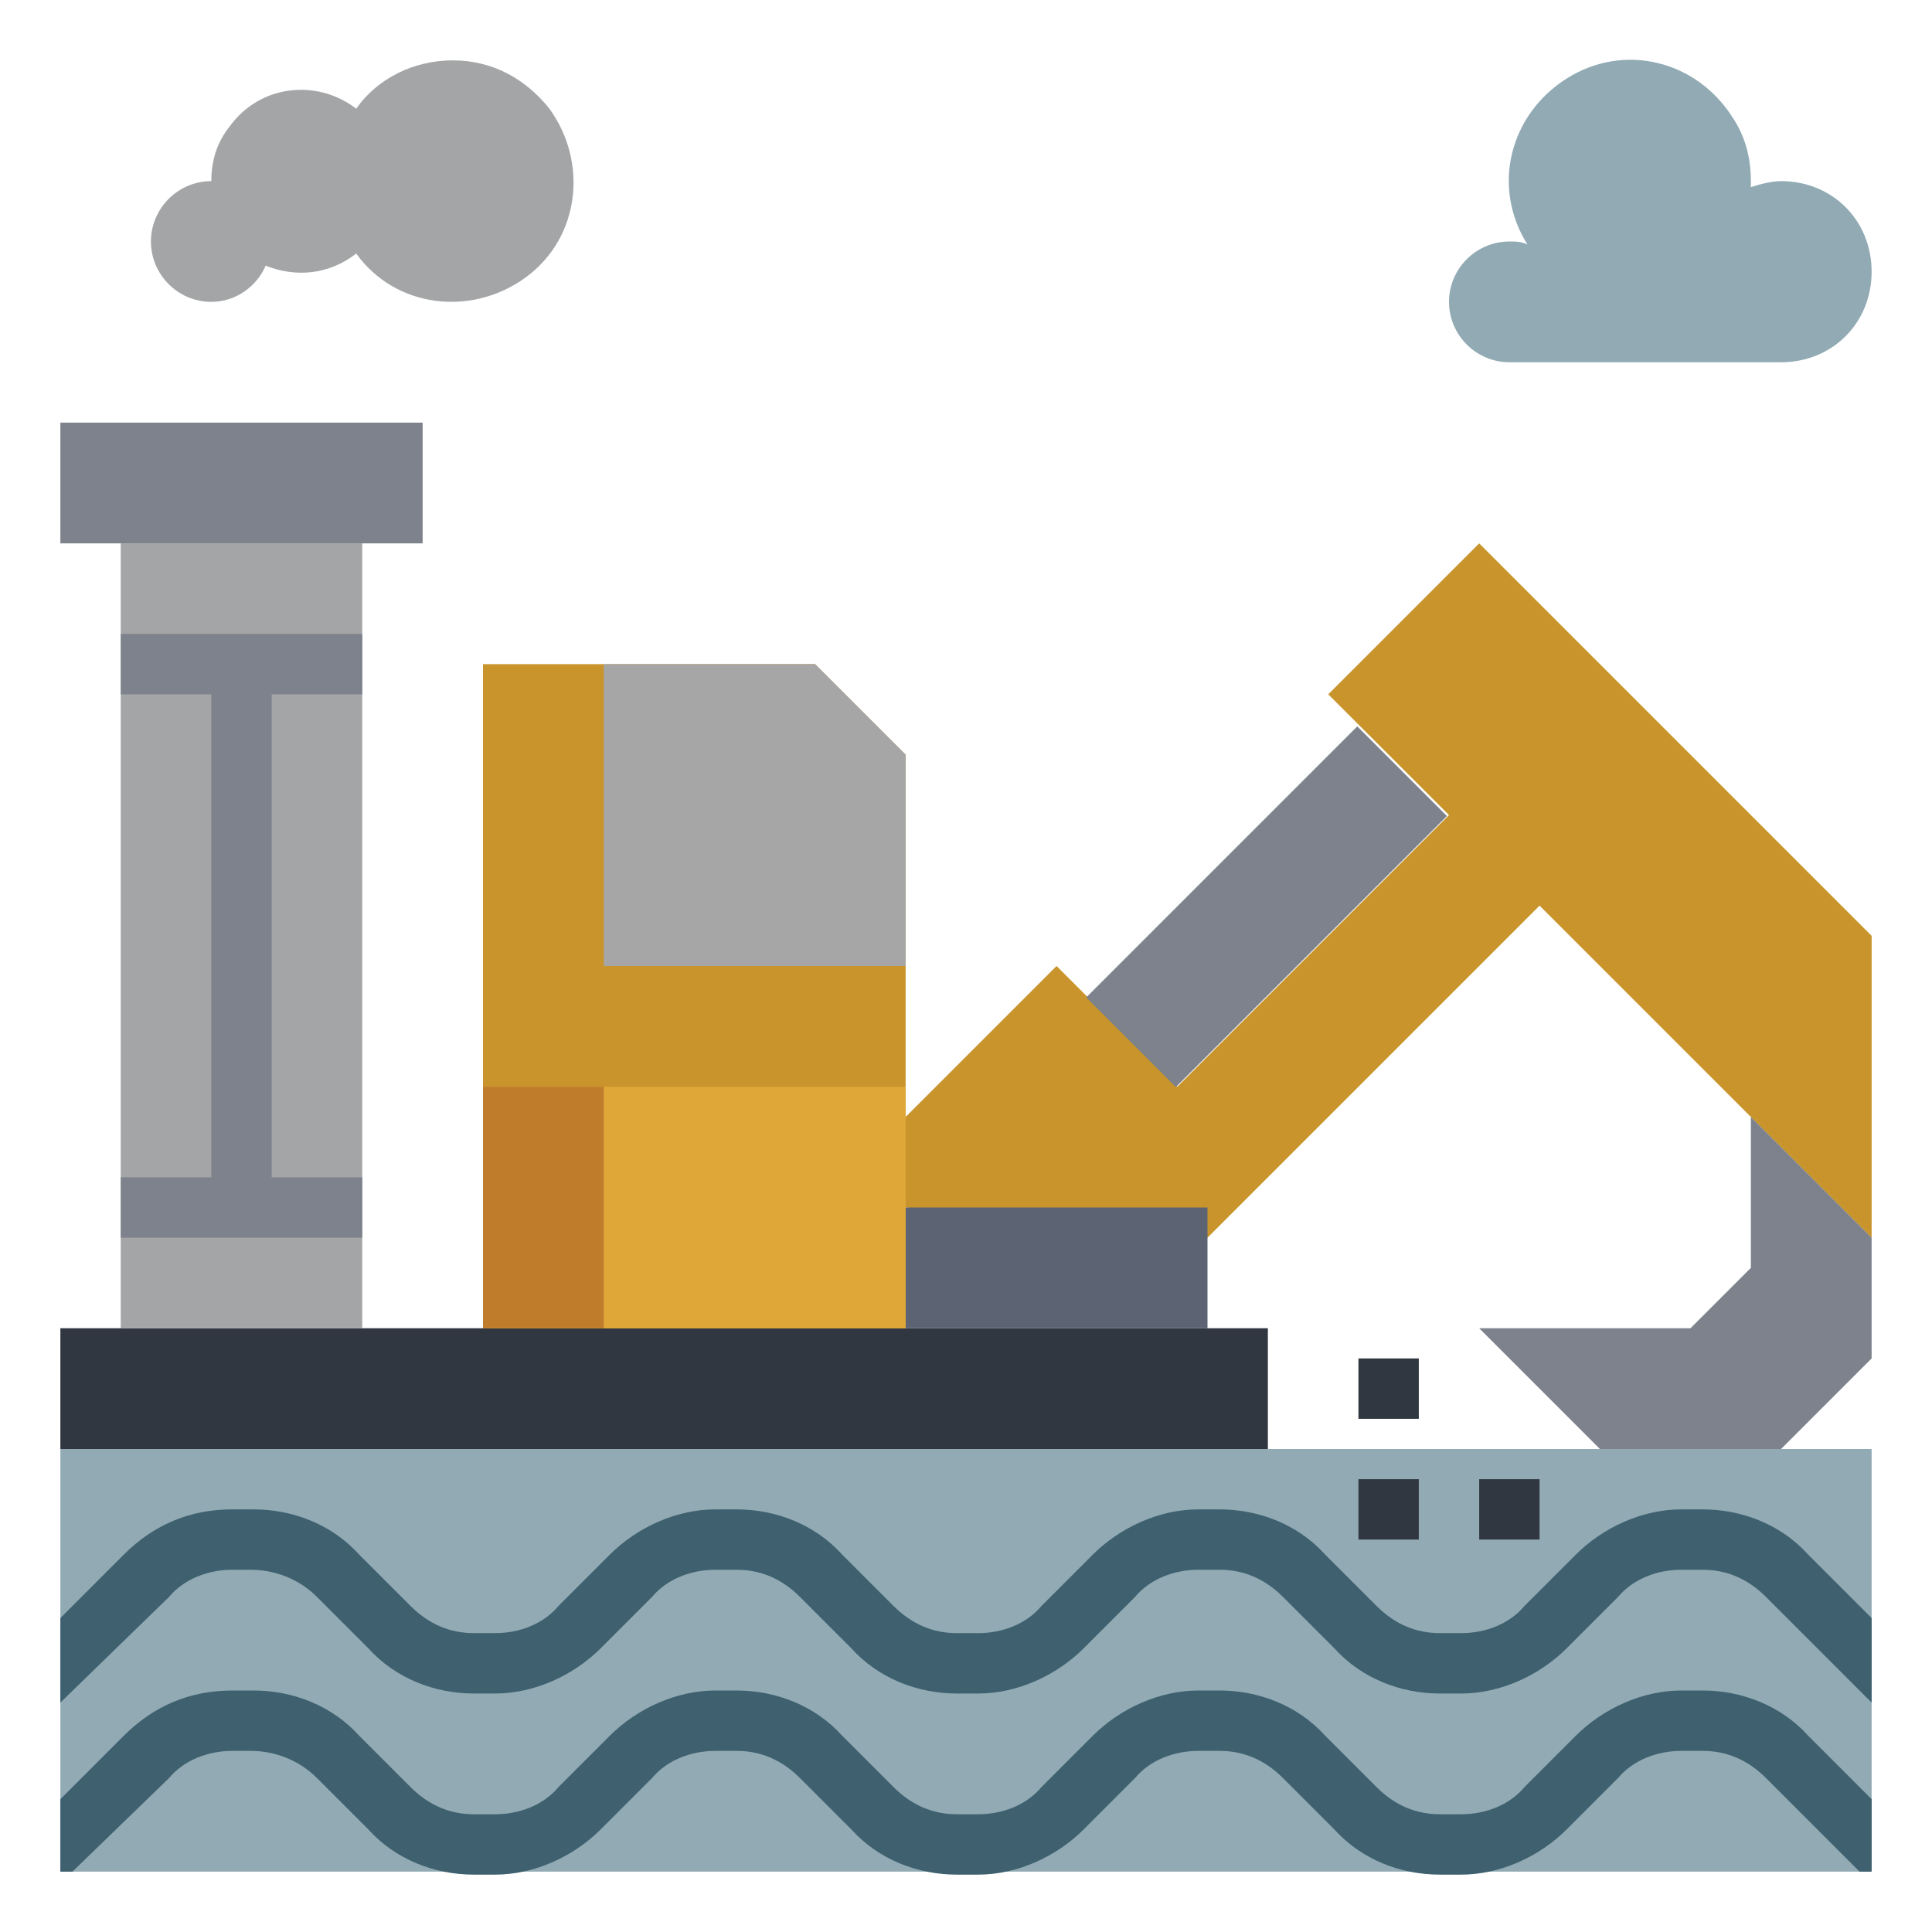
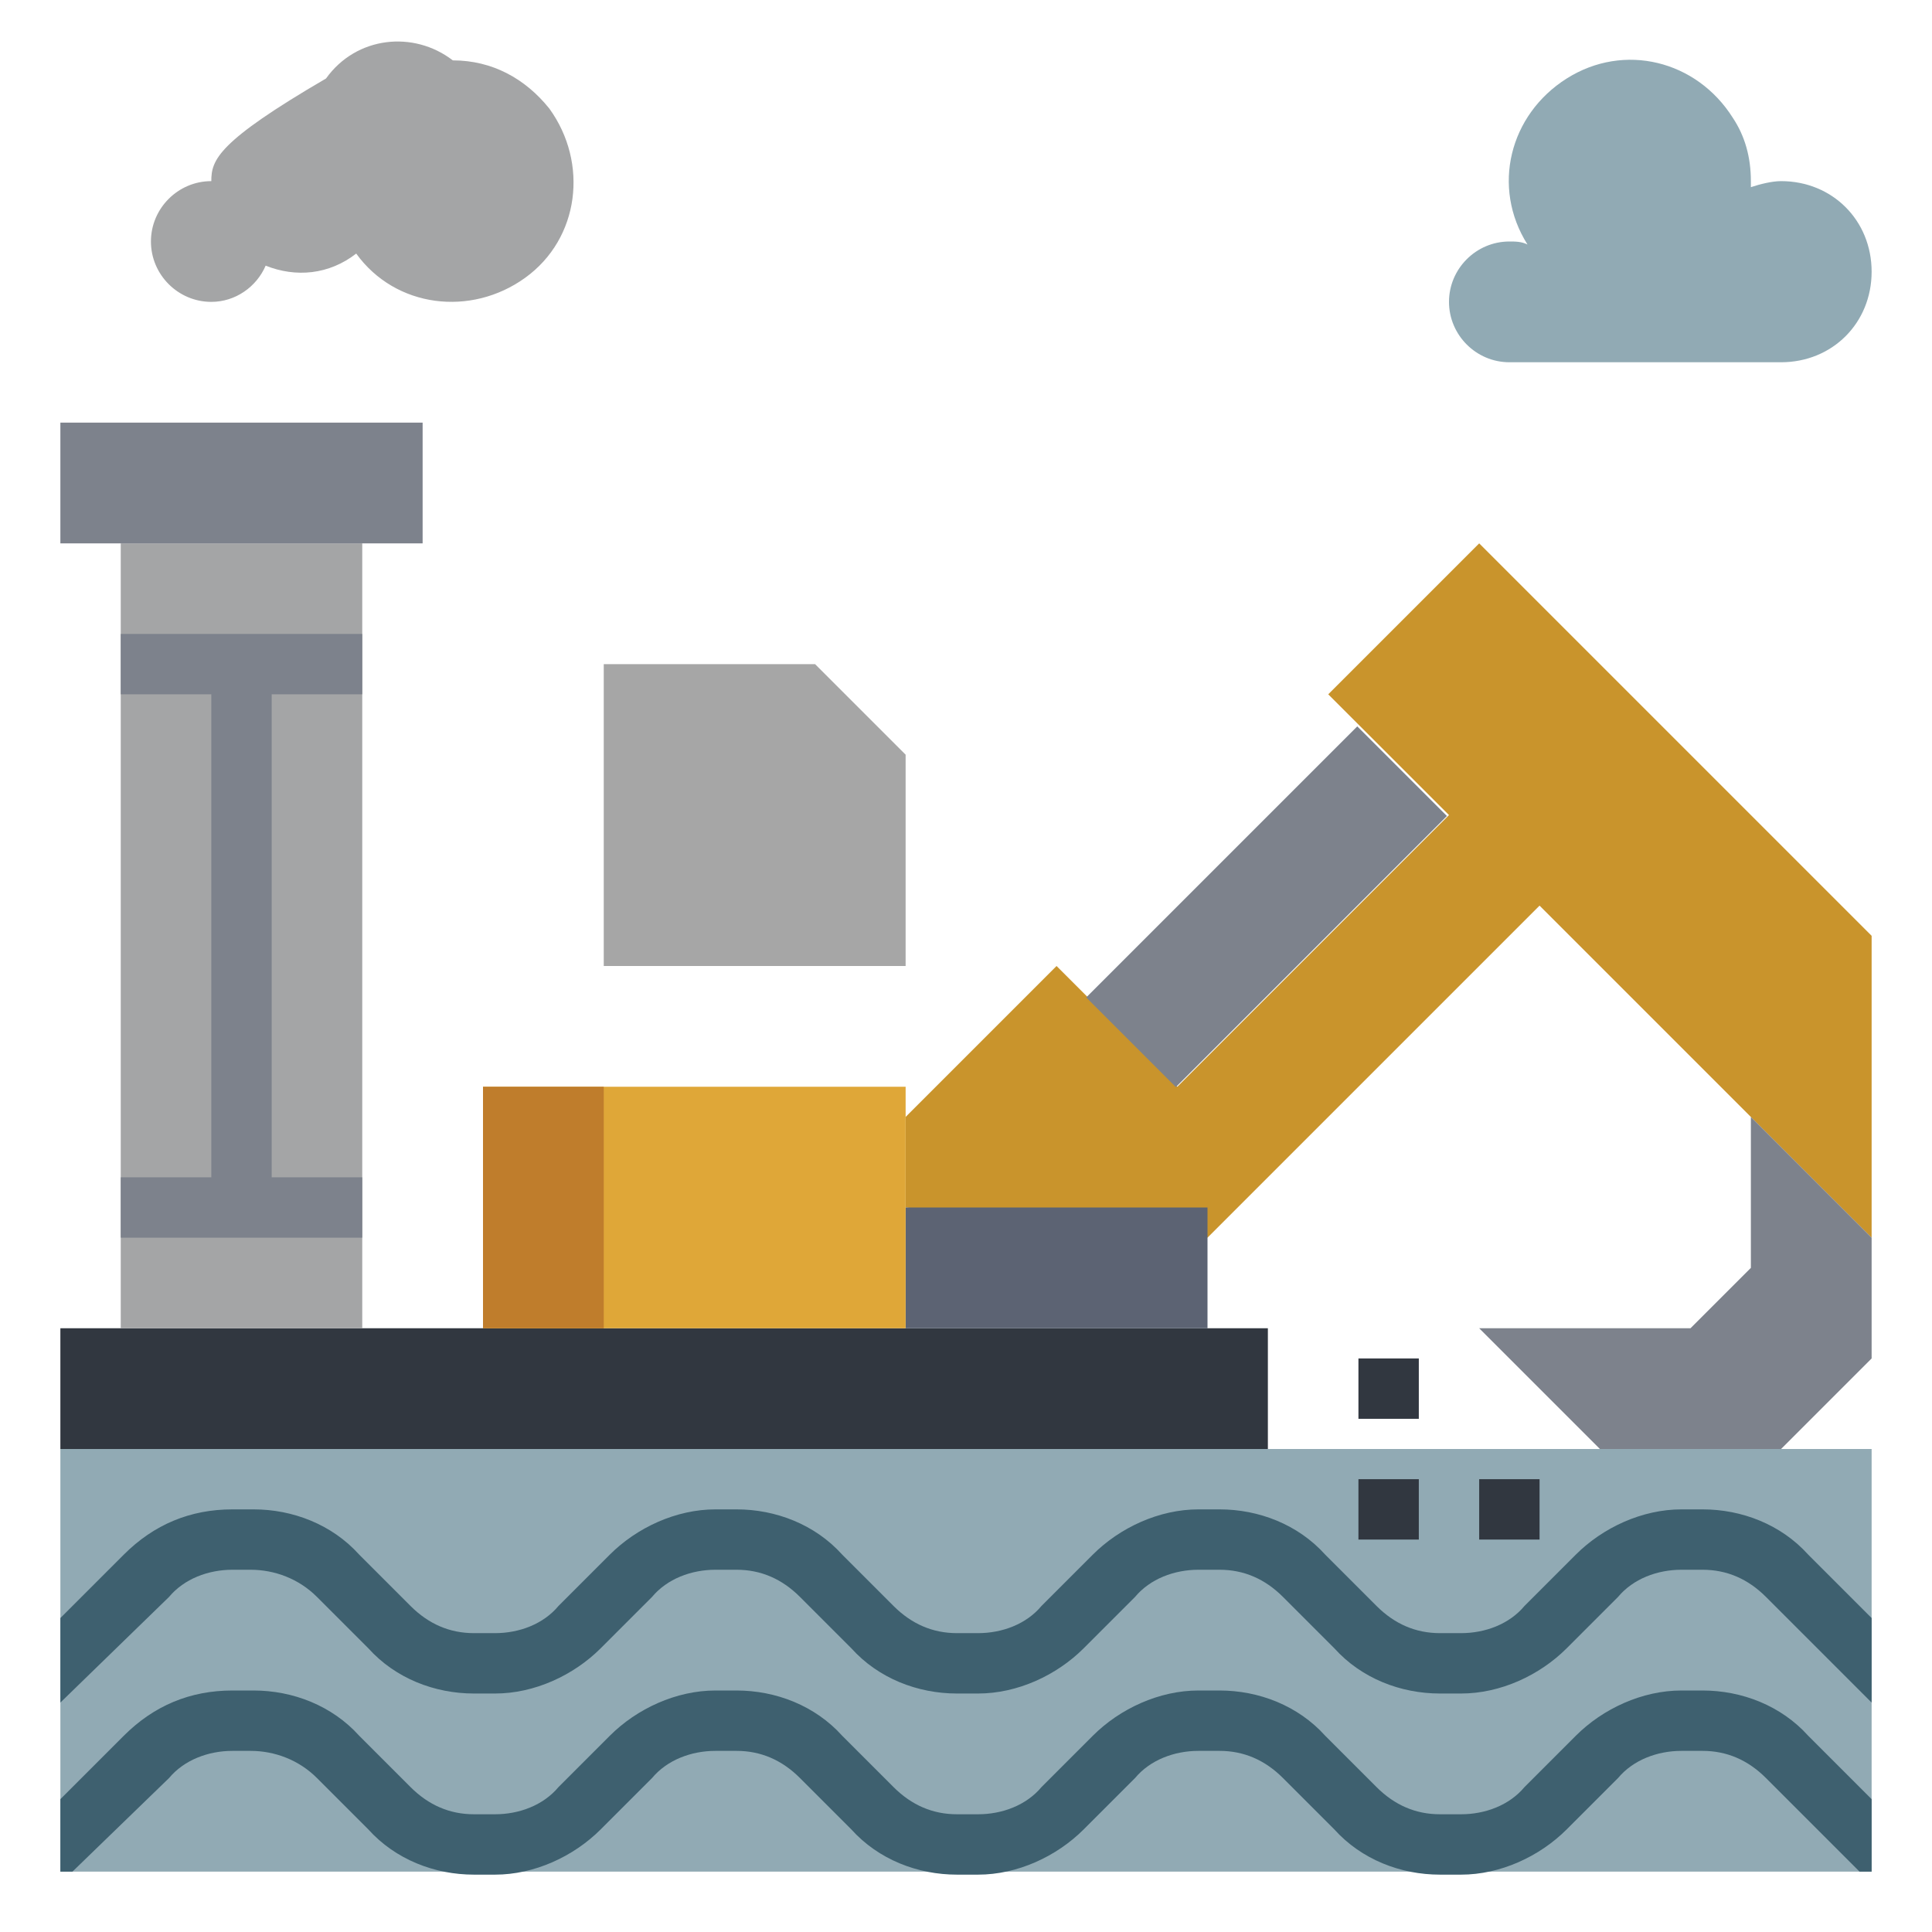
<svg xmlns="http://www.w3.org/2000/svg" width="800px" height="800px" viewBox="0 0 64 64" id="Layer_1" version="1.1" xml:space="preserve">
  <style type="text/css">
	.st0{fill:#91AAB4;}
	.st1{fill:#3E606F;}
	.st2{fill:#C9942C;}
	.st3{fill:#313740;}
	.st4{fill:#5C6373;}
	.st5{fill:#7D828C;}
	.st6{fill:#A6A6A6;}
	.st7{fill:#DFA738;}
	.st8{fill:#BF7D2C;}
	.st9{fill:#A4A5A6;}
</style>
  <g id="Layer_11">
    <rect class="st0" height="14" width="60" x="2" y="48" />
    <path class="st1" d="M62,56.4l-3.5-3.5c-0.6-0.6-1.3-0.9-2.1-0.9h-0.7c-0.8,0-1.6,0.3-2.1,0.9l-1.7,1.7c-0.9,0.9-2.2,1.5-3.5,1.5   h-0.7c-1.3,0-2.6-0.5-3.5-1.5l-1.7-1.7c-0.6-0.6-1.3-0.9-2.1-0.9h-0.7c-0.8,0-1.6,0.3-2.1,0.9l-1.7,1.7c-0.9,0.9-2.2,1.5-3.5,1.5   h-0.7c-1.3,0-2.6-0.5-3.5-1.5l-1.7-1.7c-0.6-0.6-1.3-0.9-2.1-0.9h-0.7c-0.8,0-1.6,0.3-2.1,0.9l-1.7,1.7c-0.9,0.9-2.2,1.5-3.5,1.5   h-0.7c-1.3,0-2.6-0.5-3.5-1.5l-1.7-1.7C9.9,52.3,9.1,52,8.3,52H7.7c-0.8,0-1.6,0.3-2.1,0.9L2,56.4l0-2.8l2.1-2.1   C5.1,50.5,6.3,50,7.7,50h0.7c1.3,0,2.6,0.5,3.5,1.5l1.7,1.7c0.6,0.6,1.3,0.9,2.1,0.9h0.7c0.8,0,1.6-0.3,2.1-0.9l1.7-1.7   c0.9-0.9,2.2-1.5,3.5-1.5h0.7c1.3,0,2.6,0.5,3.5,1.5l1.7,1.7c0.6,0.6,1.3,0.9,2.1,0.9h0.7c0.8,0,1.6-0.3,2.1-0.9l1.7-1.7   c0.9-0.9,2.2-1.5,3.5-1.5h0.7c1.3,0,2.6,0.5,3.5,1.5l1.7,1.7c0.6,0.6,1.3,0.9,2.1,0.9h0.7c0.8,0,1.6-0.3,2.1-0.9l1.7-1.7   c0.9-0.9,2.2-1.5,3.5-1.5h0.7c1.3,0,2.6,0.5,3.5,1.5l2.1,2.1V56.4z" />
    <path class="st1" d="M61.6,62l-3.1-3.1c-0.6-0.6-1.3-0.9-2.1-0.9h-0.7c-0.8,0-1.6,0.3-2.1,0.9l-1.7,1.7c-0.9,0.9-2.2,1.5-3.5,1.5   h-0.7c-1.3,0-2.6-0.5-3.5-1.5l-1.7-1.7c-0.6-0.6-1.3-0.9-2.1-0.9h-0.7c-0.8,0-1.6,0.3-2.1,0.9l-1.7,1.7c-0.9,0.9-2.2,1.5-3.5,1.5   h-0.7c-1.3,0-2.6-0.5-3.5-1.5l-1.7-1.7c-0.6-0.6-1.3-0.9-2.1-0.9h-0.7c-0.8,0-1.6,0.3-2.1,0.9l-1.7,1.7c-0.9,0.9-2.2,1.5-3.5,1.5   h-0.7c-1.3,0-2.6-0.5-3.5-1.5l-1.7-1.7C9.9,58.3,9.1,58,8.3,58H7.7c-0.8,0-1.6,0.3-2.1,0.9L2.4,62L2,62v-2.4l2.1-2.1   C5.1,56.5,6.3,56,7.7,56h0.7c1.3,0,2.6,0.5,3.5,1.5l1.7,1.7c0.6,0.6,1.3,0.9,2.1,0.9h0.7c0.8,0,1.6-0.3,2.1-0.9l1.7-1.7   c0.9-0.9,2.2-1.5,3.5-1.5h0.7c1.3,0,2.6,0.5,3.5,1.5l1.7,1.7c0.6,0.6,1.3,0.9,2.1,0.9h0.7c0.8,0,1.6-0.3,2.1-0.9l1.7-1.7   c0.9-0.9,2.2-1.5,3.5-1.5h0.7c1.3,0,2.6,0.5,3.5,1.5l1.7,1.7c0.6,0.6,1.3,0.9,2.1,0.9h0.7c0.8,0,1.6-0.3,2.1-0.9l1.7-1.7   c0.9-0.9,2.2-1.5,3.5-1.5h0.7c1.3,0,2.6,0.5,3.5,1.5l2.1,2.1V62L61.6,62z" />
    <polyline class="st2" points="40,41 51,30 62,41 62,31 49,18 44,23 48,27 39,36 35,32 30,37 30,40  " />
    <rect class="st3" height="4" width="40" x="2" y="44" />
    <rect class="st4" height="4" width="10" x="30" y="40" />
-     <polygon class="st2" points="27,22 16,22 16,44 30,44 30,25  " />
    <polygon class="st5" points="62,41 62,45 59,48 53,48 49,44 56,44 58,42 58,37  " />
    <rect class="st5" height="4.2" transform="matrix(0.707 -0.707 0.707 0.707 -8.912 38.485)" width="12.7" x="35.6" y="27.9" />
    <polygon class="st6" points="30,32 20,32 20,22 27,22 30,25  " />
    <rect class="st7" height="8" width="14" x="16" y="36" />
    <rect class="st8" height="8" width="4" x="16" y="36" />
    <rect class="st9" height="26" width="8" x="4" y="18" />
-     <path class="st9" d="M15,2c-1.3,0-2.5,0.6-3.2,1.6c-1.3-1-3.2-0.8-4.2,0.6C7.2,4.7,7,5.3,7,6C5.9,6,5,6.9,5,8s0.9,2,2,2   c0.8,0,1.5-0.5,1.8-1.2c1,0.4,2.1,0.3,3-0.4c1.3,1.8,3.8,2.1,5.6,0.8c1.8-1.3,2.1-3.8,0.8-5.6C17.4,2.6,16.3,2,15,2z" />
+     <path class="st9" d="M15,2c-1.3-1-3.2-0.8-4.2,0.6C7.2,4.7,7,5.3,7,6C5.9,6,5,6.9,5,8s0.9,2,2,2   c0.8,0,1.5-0.5,1.8-1.2c1,0.4,2.1,0.3,3-0.4c1.3,1.8,3.8,2.1,5.6,0.8c1.8-1.3,2.1-3.8,0.8-5.6C17.4,2.6,16.3,2,15,2z" />
    <rect class="st5" height="4" width="12" x="2" y="14" />
    <rect class="st5" height="2" width="8" x="4" y="39" />
    <rect class="st5" height="2" width="8" x="4" y="21" />
    <rect class="st5" height="18" width="2" x="7" y="22" />
    <path class="st0" d="M50,12c-1.1,0-2-0.9-2-2s0.9-2,2-2c0.2,0,0.4,0,0.6,0.1c-1.2-1.9-0.6-4.3,1.3-5.5c1.9-1.2,4.3-0.6,5.5,1.3   C57.8,4.5,58,5.2,58,6c0,0.1,0,0.1,0,0.2C58.3,6.1,58.7,6,59,6c1.7,0,3,1.3,3,3s-1.3,3-3,3H50z" />
    <rect class="st3" height="2" width="2" x="45" y="45" />
    <rect class="st3" height="2" width="2" x="45" y="49" />
    <rect class="st3" height="2" width="2" x="49" y="49" />
  </g>
</svg>